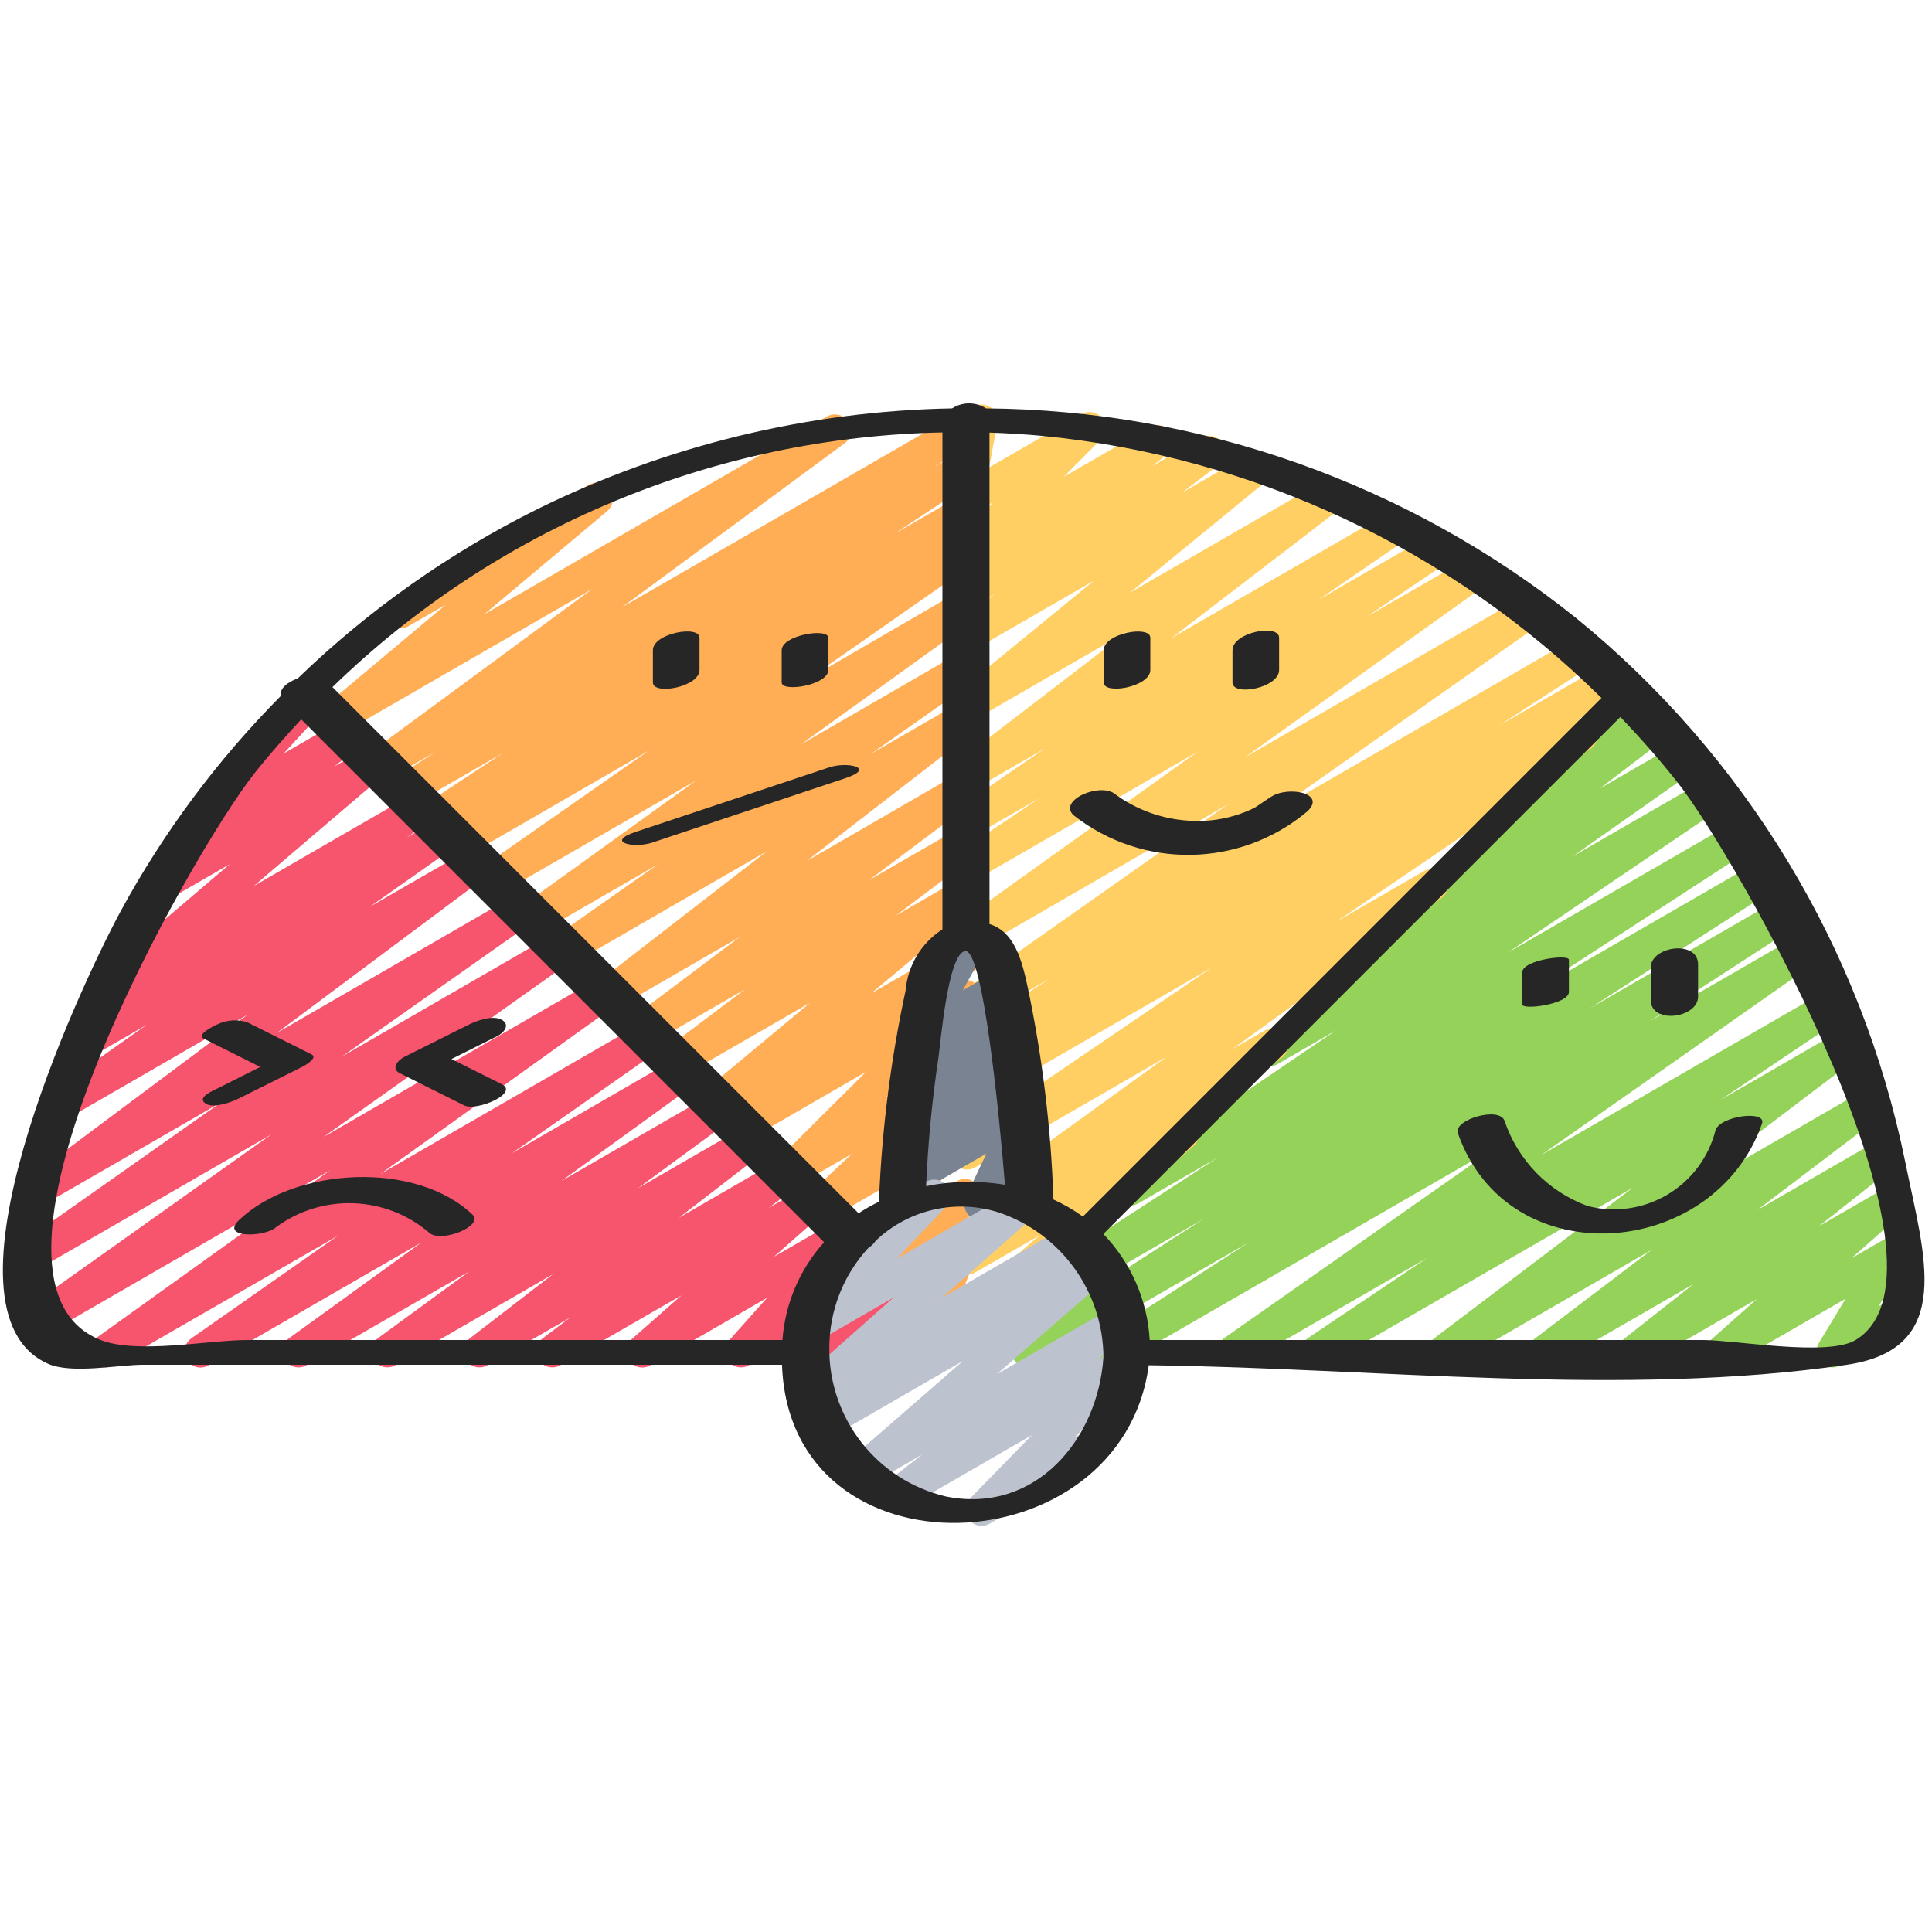
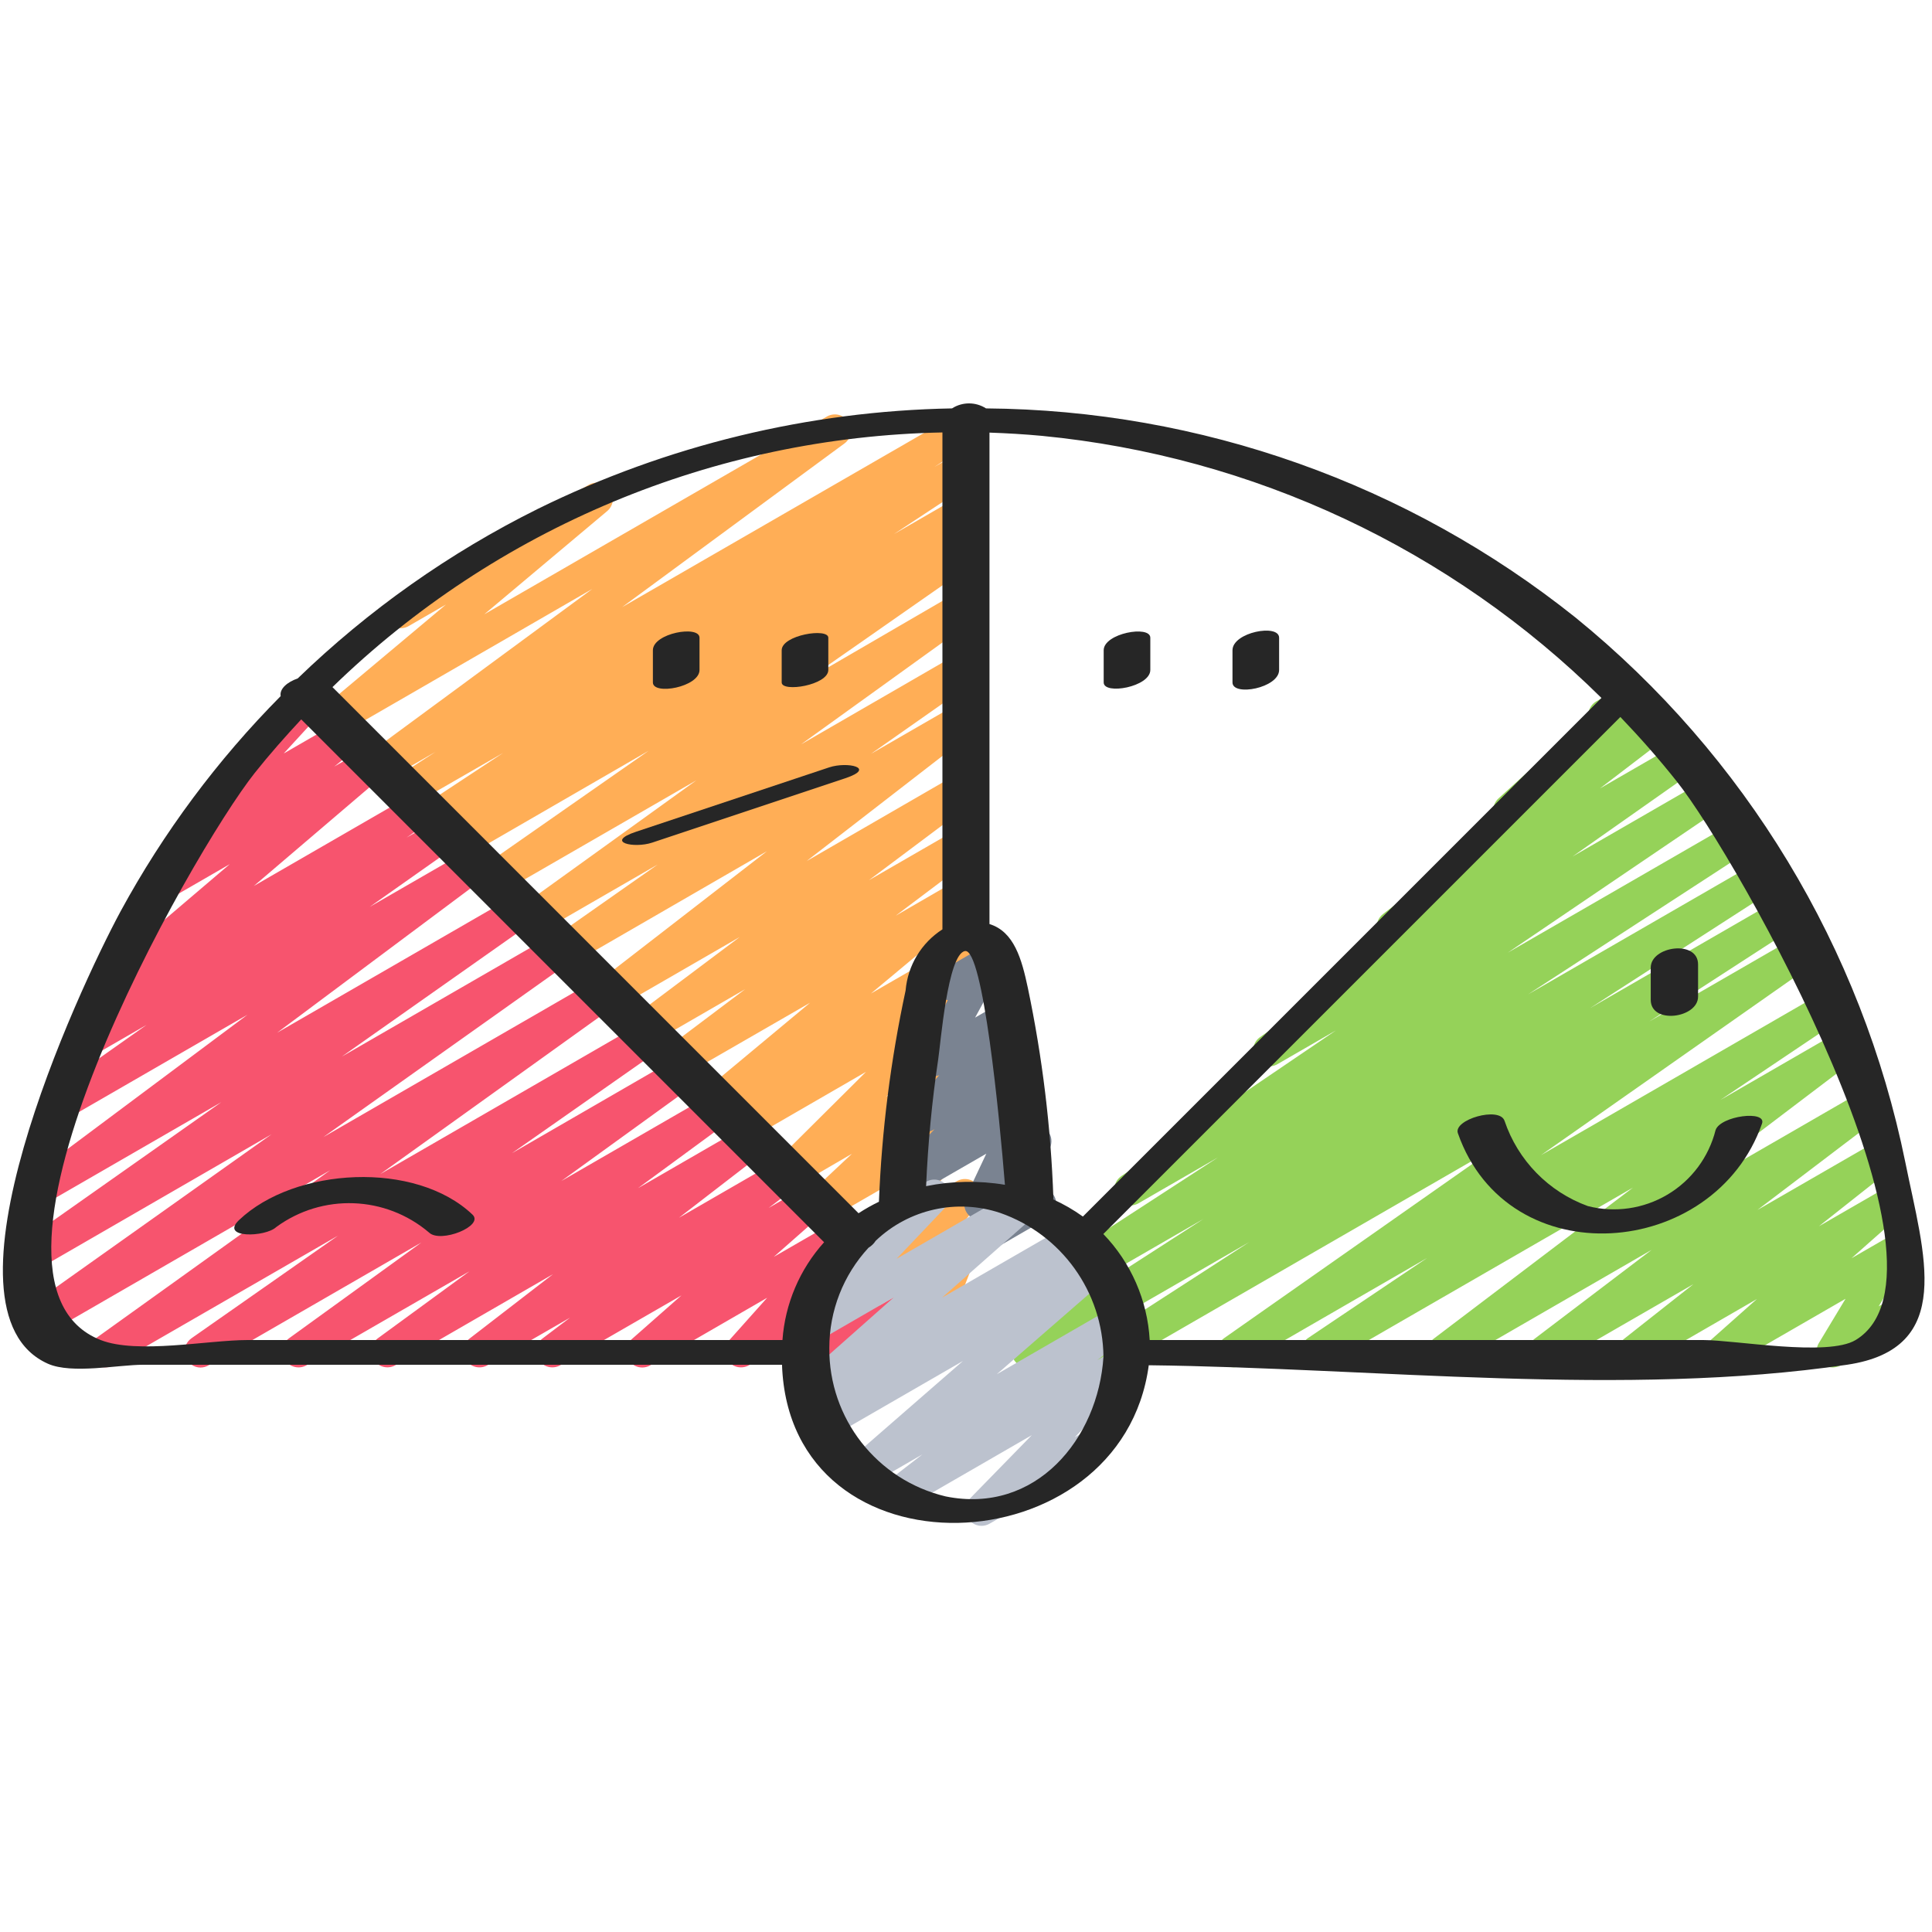
<svg xmlns="http://www.w3.org/2000/svg" height="512" viewBox="0 0 60 36" width="512">
  <g id="024---Satisfaction-Meter" fill="none">
    <path id="Path" d="m31.914 30.47c-.221-.001-.416-.147-.478-.359s.022-.441.208-.561l5.731-3.695-5.926 3.421c-.233.125-.524.047-.663-.179-.139-.226-.077-.521.141-.672l6.9-4.482-2.47 1.426c-.233.134-.53.06-.673-.167-.143-.228-.08-.529.143-.68l6.662-4.522-1.816 1.048c-.232.135-.529.064-.674-.163-.145-.226-.085-.526.136-.679l4.165-2.926c-.223.02-.432-.111-.512-.32-.08-.209-.01-.446.17-.58l3.651-2.794c-.132-.083-.218-.224-.232-.38-.014-.156.047-.309.163-.414l2.788-2.525c-.021-.197.075-.388.247-.487l.85-.49c.22-.121.496-.06.644.143s.123.484-.058.657l-.321.29.455-.262c.228-.129.517-.06.662.158.145.218.098.511-.109.672l-2.009 1.537 2.336-1.348c.231-.13.523-.057.666.166.143.223.087.519-.128.675l-3.725 2.621 4.124-2.38c.232-.127.523-.051.664.173.141.224.082.52-.134.673l-6.668 4.522 7-4.04c.234-.129.527-.051.667.176.14.227.076.524-.144.675l-6.89 4.482 7.134-4.118c.234-.124.523-.044.661.181s.076.519-.141.671l-5.726 3.692 5.922-3.419c.234-.127.526-.048.665.179.139.227.076.523-.144.673l-4.607 2.983 4.61-2.661c.231-.127.52-.053.662.169.142.222.087.516-.125.672l-8.51 5.972 8.753-5.054c.233-.135.532-.061.675.168.143.229.078.53-.146.68l-3.712 2.493 3.689-2.13c.228-.13.518-.061.664.158.145.219.097.513-.112.673l-6.181 4.688 6.163-3.558c.229-.133.521-.065.668.155.147.22.096.516-.115.676l-3.626 2.754 3.5-2.019c.227-.13.515-.063.662.153.147.216.102.509-.102.672l-2.15 1.7 1.838-1.06c.222-.126.503-.065.653.142.149.207.119.493-.071.664l-1.408 1.247.995-.574c.197-.114.447-.08.607.082.16.162.19.412.072.608l-.829 1.377.359-.207c.155-.091.346-.092.502-.002.156.089.251.255.251.435-0.0.179-.097.345-.253.434l-2.039 1.172c-.197.114-.447.08-.607-.082-.16-.162-.19-.412-.072-.608l.829-1.376-3.581 2.066c-.222.126-.503.065-.653-.142-.149-.207-.119-.493.071-.664l1.41-1.252-3.562 2.058c-.227.127-.513.06-.659-.155-.146-.215-.102-.506.1-.67l2.148-1.694-4.369 2.519c-.229.133-.521.065-.668-.155-.147-.22-.096-.516.115-.676l3.624-2.753-6.208 3.584c-.228.13-.518.061-.664-.158-.145-.219-.097-.513.112-.673l6.183-4.688-9.563 5.519c-.232.126-.522.049-.662-.175-.14-.224-.081-.518.134-.672l3.7-2.488-5.773 3.335c-.231.127-.52.053-.662-.169-.142-.222-.087-.516.125-.672l8.513-5.974-11.806 6.815c-.234.131-.53.054-.67-.175s-.075-.527.148-.677l4.6-2.975-6.634 3.827c-.076.045-.162.069-.25.07z" fill="#95d259" />
-     <path id="Path" d="m30.03 29.45c-.209 0-.397-.13-.469-.327-.073-.196-.015-.417.144-.553l2.582-2.206-2.007 1.158c-.231.127-.52.053-.662-.169-.142-.222-.087-.516.125-.672l.386-.271c-.231.046-.462-.074-.557-.29-.094-.215-.026-.467.165-.605l6.5-4.7-5.957 3.442c-.233.131-.527.056-.669-.17s-.081-.523.138-.676l7.873-5.355-7.342 4.238c-.235.135-.535.057-.676-.175-.141-.232-.071-.534.158-.68l.908-.579-.39.225c-.152.093-.343.098-.5.013-.157-.085-.256-.248-.261-.426s.086-.346.239-.439l2.849-1.846-2.327 1.343c-.232.135-.529.064-.674-.163-.145-.226-.085-.526.136-.679l8.4-5.914-7.862 4.542c-.231.13-.523.058-.666-.164-.144-.223-.089-.518.125-.675l7.446-5.326-6.905 3.985c-.233.135-.532.061-.675-.168-.143-.229-.078-.53.146-.68l2.538-1.706-2.009 1.159c-.232.128-.523.053-.664-.171s-.084-.519.131-.673l2.708-1.857-2.175 1.255c-.228.128-.516.059-.661-.158-.145-.217-.099-.51.107-.671l5.3-4.063-4.746 2.737c-.225.126-.509.06-.656-.152-.147-.212-.108-.501.09-.667l4.259-3.488-3.693 2.132c-.228.127-.516.057-.66-.16s-.097-.51.109-.671l1.161-.881-.61.352c-.227.127-.513.06-.659-.155s-.102-.506.1-.67l.5-.4c-.22.093-.475.017-.608-.181-.134-.198-.109-.463.059-.632l1.165-1.166-.557.321c-.169.098-.379.088-.539-.024-.159-.113-.239-.308-.203-.5l.3-1.616c-.101-.042-.185-.116-.24-.211-.138-.239-.056-.545.183-.683l.448-.258c.169-.098.379-.088.539.024.159.113.239.308.203.5l-.251 1.361 2.872-1.659c.217-.119.488-.062.638.135.15.197.134.473-.038.651l-1.159 1.169 2.667-1.538c.227-.134.519-.068.667.15.148.218.101.514-.107.676l-.481.379 1.521-.877c.228-.13.518-.061.664.158s.097.513-.112.673l-1.16.879 2.1-1.214c.225-.126.509-.06.656.152s.108.501-.09.667l-4.258 3.485 6.028-3.48c.228-.131.518-.063.664.155.146.218.098.513-.109.674l-5.3 4.065 6.742-3.892c.232-.133.528-.059.671.167s.082.525-.138.678l-2.709 1.857 3.5-2.022c.233-.129.525-.053.666.173s.081.522-.137.674l-2.54 1.708 3.124-1.8c.23-.126.518-.053.661.167.142.22.09.513-.12.671l-7.444 5.327 8.644-4.991c.232-.135.529-.064.674.163.145.226.085.526-.136.679l-8.406 5.914 9.42-5.438c.235-.136.535-.061.677.171.142.231.073.534-.154.681l-2.85 1.847 3.272-1.889c.235-.135.535-.057.676.175.141.232.071.534-.158.68l-1.318.841c.234-.054.473.067.57.287.096.22.023.477-.176.613l-7.874 5.356 2.7-1.557c.23-.132.524-.061.668.162.144.223.089.52-.125.676l-6.5 4.694 1-.575c.231-.131.525-.058.668.166.143.224.085.521-.131.676l-2.775 1.947c.05.033.093.076.128.125.149.211.113.501-.083.669l-4.339 3.706c.017.02.031.042.044.065.138.239.057.545-.182.683l-2.313 1.335c-.076.044-.162.067-.25.067z" fill="#ffcf64" />
    <path id="Path" d="m29.767 30.225c-.147.002-.288-.061-.384-.173-.096-.111-.139-.26-.116-.405l.041-.259-.042.024c-.184.106-.414.084-.575-.054-.161-.138-.218-.362-.141-.559l.436-1.13-.93.537c-.209.12-.474.074-.63-.109-.156-.183-.16-.452-.008-.639l.443-.545-.7.4c-.206.117-.466.074-.623-.103-.157-.178-.167-.441-.025-.631l1.558-2.06-2.35 1.358c-.221.132-.506.075-.659-.132-.153-.207-.124-.496.067-.668l1.329-1.246-1.758 1.023c-.217.122-.492.066-.643-.133-.151-.198-.133-.478.043-.655l2.795-2.779-3.655 2.113c-.229.129-.519.059-.663-.16-.145-.219-.095-.513.114-.673l.176-.131-.376.216c-.224.126-.508.062-.655-.149s-.11-.5.085-.667l3.236-2.694-3.918 2.258c-.229.131-.52.062-.665-.158-.146-.22-.095-.515.114-.674l2.455-1.849-2.909 1.681c-.229.129-.519.059-.663-.16-.145-.219-.095-.513.114-.673l3.288-2.467-3.827 2.21c-.228.134-.521.067-.668-.153-.147-.22-.098-.516.112-.676l5.227-4.045-6.054 3.5c-.231.131-.525.058-.668-.166-.143-.224-.085-.521.131-.676l3.2-2.246-3.647 2.105c-.23.129-.521.057-.664-.165-.143-.222-.09-.516.122-.673l5.389-3.881-6.067 3.5c-.231.131-.525.058-.668-.166-.143-.224-.085-.521.131-.676l5.121-3.575-5.708 3.3c-.234.133-.532.057-.673-.173-.141-.229-.075-.529.149-.678l.491-.32-.724.417c-.233.129-.526.052-.667-.174-.14-.226-.078-.523.141-.675l2.476-1.633-2.813 1.619c-.234.131-.53.054-.67-.175s-.075-.527.148-.677l1.236-.8-1.5.866c-.23.131-.522.061-.667-.16-.145-.221-.092-.517.12-.675l6.912-5.088-7.792 4.5c-.224.128-.509.064-.657-.147-.148-.211-.111-.501.085-.668l3.818-3.2-1.159.669c-.239.136-.543.053-.68-.185-.137-.238-.057-.542.18-.681l6.1-3.524c.224-.126.507-.062.655.149s.111.499-.084.666l-3.82 3.208 10.644-6.144c.229-.129.519-.057.663.163s.093.514-.117.672l-6.91 5.087 10.4-6c.234-.131.53-.054.67.175.14.229.075.527-.148.677l-1.223.793.7-.4c.234-.131.529-.054.669.174.141.228.077.526-.144.676l-2.483 1.637 1.958-1.13c.235-.136.535-.061.677.171.142.231.073.534-.154.681l-.5.325c.235-.119.522-.037.656.189.135.226.071.518-.145.668l-5.123 3.576 4.59-2.668c.23-.129.521-.057.664.165.143.222.09.516-.122.673l-5.386 3.88 4.844-2.8c.231-.131.525-.058.668.166.143.224.085.521-.131.676l-3.206 2.25 2.669-1.54c.227-.127.515-.059.66.158.145.217.1.508-.105.67l-5.226 4.045 4.671-2.7c.229-.132.521-.063.667.158.146.221.094.517-.117.675l-3.286 2.461 2.736-1.579c.229-.132.521-.064.667.156.146.221.095.517-.116.676l-2.455 1.849 1.9-1.1c.224-.126.508-.062.655.149s.11.5-.085.667l-3.238 2.7 2.668-1.54c.229-.129.519-.059.663.16.145.219.095.513-.114.673l-.383.286c.215-.037.429.07.529.264.1.194.062.43-.093.584l-2.8 2.78 2.2-1.265c.22-.127.5-.069.651.135.152.204.126.489-.059.663l-1.327 1.243.735-.424c.206-.117.466-.074.623.103.157.178.167.441.025.631l-1.558 2.06.91-.526c.209-.12.474-.074.63.11s.159.452.007.639l-.489.6c.151-.03.309.01.427.109.161.138.218.363.141.561l-.474 1.224c.104-.002.206.028.291.088.159.109.241.299.211.489l-.12.766c.022.025.042.053.058.082.138.239.057.545-.182.683l-.2.117c-.076.047-.162.073-.251.075z" fill="#ffae56" />
    <path id="Path" d="m6.232 30.471c-.218-0-.411-.142-.476-.349-.066-.208.011-.434.189-.56l4.555-3.189-6.982 4.027c-.231.13-.523.058-.666-.164-.144-.223-.089-.518.125-.675l7.276-5.217-8.953 5.17c-.231.133-.527.061-.671-.163-.144-.225-.086-.523.132-.678l7.668-5.444-6.904 3.989c-.232.135-.529.064-.674-.163-.145-.226-.085-.526.136-.679l5.888-4.148-5.122 2.957c-.229.129-.519.059-.663-.16-.145-.219-.095-.513.114-.673l6.482-4.839-5.252 3.032c-.233.138-.533.066-.678-.163-.145-.229-.081-.531.144-.682l2.652-1.871-1.633.942c-.231.128-.522.054-.664-.169-.142-.223-.086-.518.128-.673l1.079-.752c-.185.028-.37-.052-.476-.207-.149-.211-.113-.501.084-.669l4.066-3.464-1.936 1.118c-.226.126-.51.058-.656-.155-.146-.213-.105-.502.094-.667l1.5-1.2c-.101-.029-.191-.088-.257-.169-.155-.192-.146-.469.02-.651l2.614-2.864c-.064-.221.031-.457.23-.572l.683-.394c.214-.124.486-.073.641.119.155.193.145.47-.022.652l-1.235 1.346 1.733-1c.226-.128.513-.062.66.153.147.215.104.506-.098.67l-.725.583.994-.575c.224-.13.51-.067.659.145s.112.502-.085.669l-4.067 3.47 4.928-2.845c.232-.133.527-.06.671.165.143.226.084.524-.135.678l-.721.5.97-.56c.231-.13.523-.057.666.166.143.223.087.519-.128.675l-2.65 1.869 3.057-1.763c.229-.129.519-.059.663.16.145.219.095.513-.114.673l-6.483 4.839 7.358-4.247c.232-.135.529-.064.674.163.145.226.085.526-.136.679l-5.886 4.146 6.554-3.783c.231-.133.527-.061.671.163.144.225.086.523-.132.678l-7.67 5.444 8.505-4.91c.231-.13.523-.058.666.164.144.223.089.518-.125.675l-7.276 5.218 8.11-4.683c.231-.131.525-.058.668.166.143.224.085.521-.131.676l-4.557 3.192 5.1-2.948c.23-.132.524-.061.668.162.144.223.089.52-.125.676l-4.111 2.975 4.679-2.7c.23-.13.521-.059.665.162s.092.516-.12.674l-2.843 2.086 3.311-1.912c.228-.134.521-.067.668.153.147.22.098.516-.112.676l-2.593 2 3.086-1.781c.228-.13.518-.061.664.158.145.219.097.513-.112.673l-.854.647 1.129-.655c.223-.129.507-.068.657.141.15.209.117.497-.076.667l-1.55 1.366 1.993-1.15c.212-.121.481-.071.636.118.154.19.149.463-.013.647l-1.19 1.332 1.689-.974c.198-.113.447-.078.606.086.159.163.187.414.069.608l-.522.849.882-.509c.153-.089.342-.089.496-.002.154.087.251.249.254.426l.011.649.2-.114c.239-.138.545-.056.683.183s.056.545-.183.683l-.932.537c-.153.089-.342.089-.496.002-.154-.087-.251-.249-.254-.426l-.012-.65-1.861 1.071c-.198.114-.448.079-.607-.085-.159-.164-.188-.414-.069-.609l.522-.848-2.673 1.542c-.212.121-.481.071-.636-.118-.154-.19-.149-.463.013-.647l1.188-1.331-3.632 2.1c-.222.127-.504.065-.653-.142-.149-.207-.118-.494.072-.665l1.551-1.367-3.763 2.17c-.228.13-.518.061-.664-.158-.145-.219-.097-.513.112-.673l.855-.647-2.565 1.478c-.228.13-.517.062-.663-.156-.146-.218-.099-.511.107-.672l2.592-2-4.9 2.83c-.229.127-.518.055-.661-.165-.143-.22-.092-.513.117-.671l2.848-2.082-5.058 2.916c-.23.132-.524.061-.668-.162-.144-.223-.089-.52.125-.676l4.113-2.976-6.608 3.814c-.076.045-.162.07-.25.071z" fill="#f7546e" />
-     <path id="Path" d="m30.445 25.893c-.171-0-.33-.088-.422-.232-.092-.145-.103-.326-.03-.481l.638-1.352-2.293 1.323c-.221.128-.502.07-.654-.136-.151-.205-.124-.492.064-.664l.447-.415c-.159.002-.311-.068-.412-.191-.154-.195-.141-.474.03-.654l.827-.867-.043.024c-.211.122-.48.073-.635-.115-.155-.188-.152-.461.007-.645l.816-.941c-.195.078-.418.025-.558-.131-.14-.156-.167-.384-.068-.569l.895-1.631c-.209-.033-.376-.194-.414-.402-.039-.208.058-.419.241-.525l1.119-.648c.194-.111.438-.08.598.076.16.156.197.399.09.596l-.788 1.445.958-.553c.211-.122.48-.073.635.115.155.188.152.461-.007.645l-.807.931.471-.272c.215-.124.489-.072.643.123s.141.474-.03.654l-.827.869.42-.243c.22-.126.5-.067.651.137.151.205.124.49-.062.663l-.309.287c.19-.053.393.01.519.161.126.151.152.362.066.539l-.641 1.346.093-.054c.239-.136.543-.053.68.185.137.238.057.542-.18.681l-1.478.853c-.076.044-.162.068-.25.068z" fill="#7a8391" />
+     <path id="Path" d="m30.445 25.893c-.171-0-.33-.088-.422-.232-.092-.145-.103-.326-.03-.481l.638-1.352-2.293 1.323c-.221.128-.502.07-.654-.136-.151-.205-.124-.492.064-.664l.447-.415l.827-.867-.043.024c-.211.122-.48.073-.635-.115-.155-.188-.152-.461.007-.645l.816-.941c-.195.078-.418.025-.558-.131-.14-.156-.167-.384-.068-.569l.895-1.631c-.209-.033-.376-.194-.414-.402-.039-.208.058-.419.241-.525l1.119-.648c.194-.111.438-.08.598.076.16.156.197.399.09.596l-.788 1.445.958-.553c.211-.122.48-.073.635.115.155.188.152.461-.007.645l-.807.931.471-.272c.215-.124.489-.072.643.123s.141.474-.03.654l-.827.869.42-.243c.22-.126.5-.067.651.137.151.205.124.49-.062.663l-.309.287c.19-.053.393.01.519.161.126.151.152.362.066.539l-.641 1.346.093-.054c.239-.136.543-.053.68.185.137.238.057.542-.18.681l-1.478.853c-.076.044-.162.068-.25.068z" fill="#7a8391" />
    <path id="Path" d="m30.482 35.386c-.201-0-.383-.121-.461-.306-.078-.186-.037-.4.104-.544l1.919-1.966-3.944 2.278c-.228.13-.517.062-.663-.156-.146-.218-.099-.511.107-.672l1.1-.851-1.673.966c-.223.128-.506.066-.656-.143-.149-.209-.116-.497.078-.667l3.512-3.058-4.064 2.346c-.23.131-.522.06-.666-.162-.144-.222-.091-.518.122-.675l.232-.169-.067.039c-.222.127-.504.065-.653-.142-.149-.207-.118-.494.072-.665l2.875-2.547-2.4 1.388c-.215.124-.489.072-.643-.124-.154-.195-.14-.474.031-.654l1.636-1.722c-.234.023-.453-.12-.525-.344s.021-.468.225-.586l2.685-1.55c.215-.124.489-.072.643.124.154.195.14.474-.031.654l-1.533 1.615 3.706-2.14c.222-.127.504-.065.653.142.149.207.118.494-.072.665l-2.875 2.54 3.963-2.287c.23-.131.522-.06.666.162.144.222.091.518-.122.675l-.233.169.359-.207c.223-.128.506-.066.656.143.149.209.116.497-.078.667l-3.512 3.057 3.663-2.115c.228-.134.521-.067.668.153.147.22.098.516-.112.676l-1.1.849.614-.354c.216-.125.491-.071.645.126.153.197.138.477-.037.656l-1.919 1.966.4-.228c.237-.124.531-.039.665.193.134.232.061.528-.165.672l-3.539 2.043c-.077.046-.166.071-.256.07z" fill="#bcc2ce" />
    <g fill="#262626">
      <path id="Shape" d="m48.935 7.183c-5.203-4.159-11.652-6.449-18.313-6.5-.322-.207-.734-.207-1.056 0-4.462.082-8.852 1.147-12.856 3.117-2.744 1.363-5.262 3.14-7.465 5.27-.316.108-.571.319-.528.548-1.965 1.982-3.64 4.233-4.973 6.686-1.328 2.465-5.944 12.411-2.253 14.049.735.326 2.187.031 2.949.031h19.846c.234 6.764 10.546 6.326 11.39.015 7.061.083 14.772 1 21.682-.015 3.387-.5 2.39-3.427 1.813-6.291-1.352-6.651-4.97-12.628-10.236-16.91zm-16.577-5.647c6.556.635 12.693 3.509 17.377 8.14l-16.105 16.105c-.29-.208-.6-.387-.925-.534 0-.011.01-.02.009-.031-.076-2.195-.341-4.38-.792-6.53-.192-.907-.429-1.753-1.193-1.989v-15.262c.542.019 1.085.05 1.629.101zm-2.39 16c.562-.1 1.074 5.169 1.241 7.259-.812-.136-1.641-.121-2.448.042.057-1.322.182-2.639.377-3.948.072-.462.292-3.255.83-3.353zm-.7-16.106v15.432c-.656.421-1.078 1.123-1.144 1.9-.464 2.158-.741 4.353-.828 6.559-.218.105-.43.225-.633.357l-16.338-16.339c5.083-4.945 11.856-7.772 18.946-7.909zm-21.587 28.186c-1.209 0-3.417.445-4.554 0-4.737-1.854 2.823-15.137 4.782-17.609.46-.579.947-1.129 1.446-1.666l16.238 16.238c-.757.84-1.212 1.909-1.293 3.037zm21.685 4.856c-2.131-.508-3.629-2.42-3.611-4.611-0-1.153.434-2.264 1.217-3.111.09-.054.167-.128.223-.216 1.029-.983 2.518-1.316 3.868-.865 1.902.665 3.184 2.45 3.206 4.465-.161 2.547-2.102 4.908-4.903 4.338zm28.262-4.856c-.866.524-3.732 0-4.731 0h-17.192c-.07-1.235-.581-2.403-1.44-3.293l16.057-16.057c.616.644 1.207 1.314 1.764 2.017 1.874 2.365 9.106 15.174 5.542 17.333z" />
-       <path id="Path" d="m9.422 21.113c.057-.028.456-.267.259-.365l-2-1c-.309-.099-.645-.075-.937.068-.065.024-.665.316-.425.436l1.764.882-1.5.753c-.191.095-.429.26-.17.4.244.137.8-.068 1.014-.178.664-.33 1.329-.662 1.995-.996z" />
-       <path id="Path" d="m15.582 21.67-1.561-.781 1.419-.709c.212-.106.416-.358.142-.51s-.763.021-1.022.15l-2 1c-.2.1-.433.364-.142.51l2 1c.382.191 1.717-.383 1.164-.66z" />
      <path id="Path" d="m7.422 25.892c-.6.572.822.533 1.156.216 1.431-1.051 3.396-.98 4.748.171.356.339 1.719-.205 1.348-.558-1.766-1.682-5.521-1.477-7.252.171z" />
-       <path id="Path" d="m40.6 13.2c.645-.615-.759-.817-1.2-.394.11-.105-.338.228-.463.293-.65.314-1.373.446-2.092.383-.785-.061-1.538-.334-2.178-.792-.453-.431-1.824.156-1.33.626 2.143 1.687 5.175 1.638 7.263-.116z" />
      <path id="Path" d="m35.724 8.806v-1c0-.4-1.448-.14-1.448.388v1c0 .396 1.448.14 1.448-.388z" />
      <path id="Path" d="m39.724 8.806v-1c0-.444-1.448-.173-1.448.388v1c0 .444 1.448.173 1.448-.388z" />
      <path id="Path" d="m49.312 25.456c-1.221-.444-2.173-1.419-2.588-2.65-.159-.455-1.6-.035-1.448.388 1.559 4.449 7.963 3.933 9.445-.3.149-.424-1.285-.245-1.442.2-.211.84-.748 1.562-1.493 2.005s-1.635.572-2.474.357z" />
-       <path id="Path" d="m48.724 18.806v-1c0-.183-1.448.006-1.448.388v1c0 .183 1.448-.006 1.448-.388z" />
      <path id="Path" d="m51.265 18.051v1c0 .773 1.47.569 1.47-.1v-1c0-.775-1.47-.571-1.47.1z" />
      <path id="Path" d="m20.252 14.169 6-2c.977-.326.057-.524-.5-.338l-6 2c-.981.326-.061.524.5.338z" />
      <path id="Path" d="m21.724 8.806v-1c0-.4-1.448-.144-1.448.388v1c0 .406 1.448.144 1.448-.388z" />
      <path id="Path" d="m25.724 8.806v-1c0-.317-1.448-.086-1.448.388v1c0 .317 1.448.086 1.448-.388z" />
    </g>
  </g>
</svg>